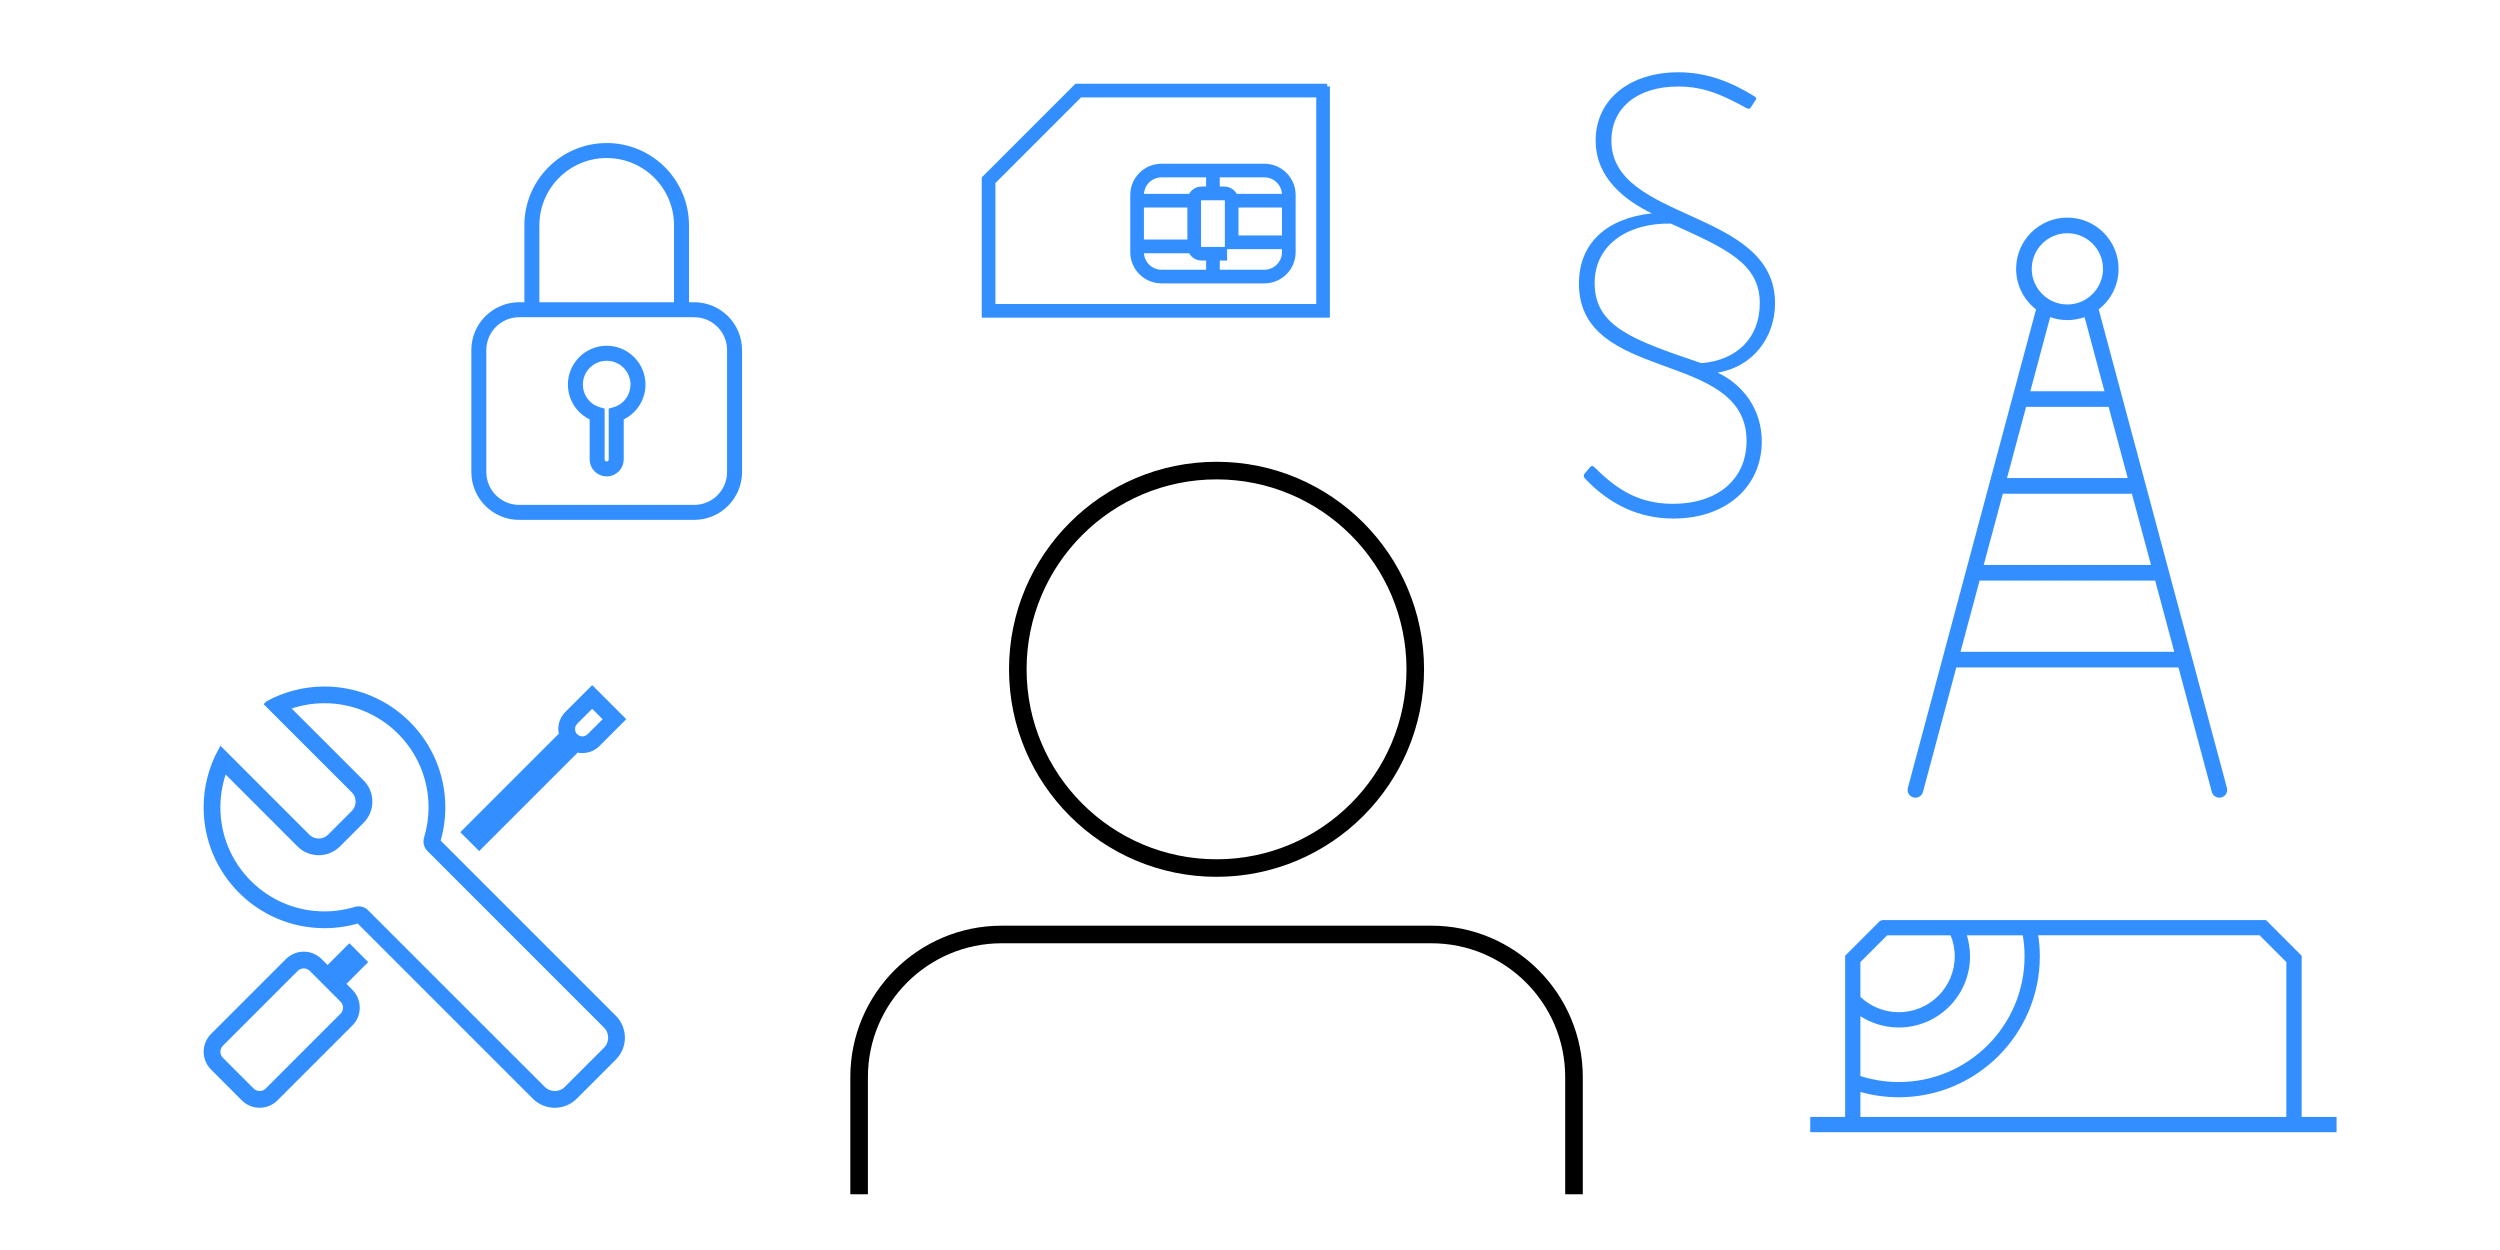
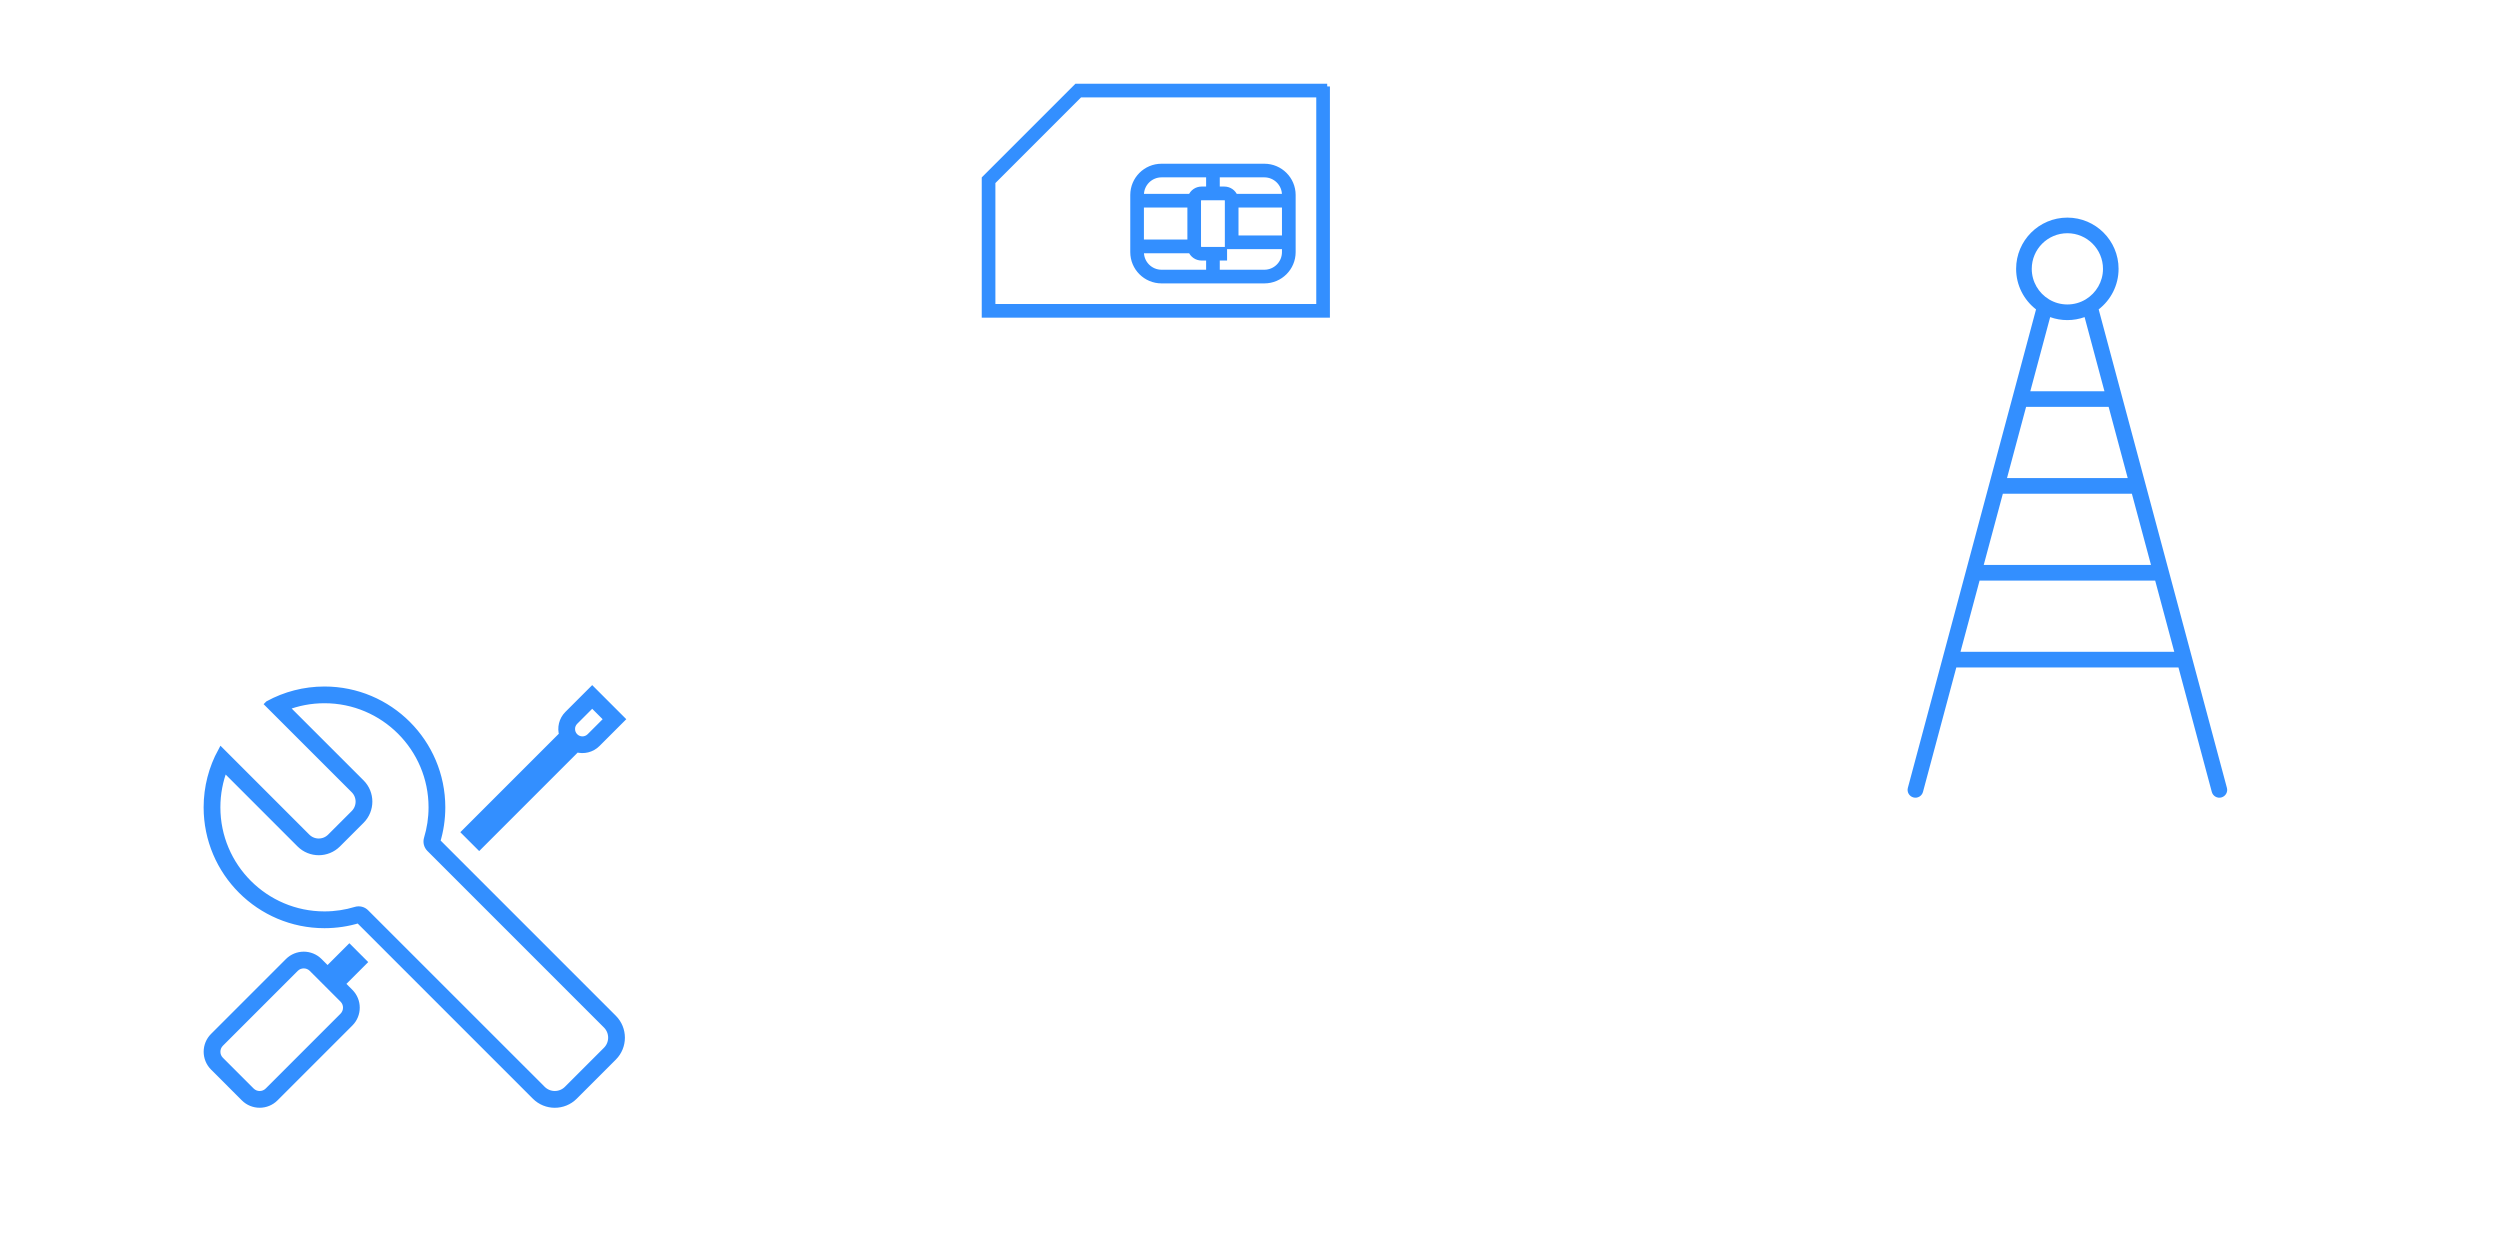
<svg xmlns="http://www.w3.org/2000/svg" id="Ebene_2" data-name="Ebene 2" viewBox="0 0 920.89 460.28">
  <defs>
    <style>
      .cls-1 {
        fill: none;
      }

      .cls-1, .cls-2, .cls-3, .cls-4 {
        stroke-width: 0px;
      }

      .cls-2, .cls-5, .cls-6, .cls-7, .cls-3 {
        fill-rule: evenodd;
      }

      .cls-2, .cls-5, .cls-6, .cls-7, .cls-4 {
        fill: #338fff;
      }

      .cls-5, .cls-6, .cls-7 {
        stroke: #338fff;
        stroke-miterlimit: 10;
      }

      .cls-6 {
        stroke-width: 2px;
      }

      .cls-7 {
        stroke-width: 2.5px;
      }

      .cls-3 {
        fill: #000;
      }
    </style>
  </defs>
  <path class="cls-2" d="M749.99,113.96s-8.65,32.32-8.67,32.36c0,0-8.56,31.95-8.57,31.98,0,0-8.57,31.96-8.57,32,0,0-8.57,31.95-8.57,31.99l-12.84,47.93c-.41,1.53.5,3.11,2.04,3.52,1.54.42,3.11-.5,3.53-2.03l12.28-45.85h81.83l12.28,45.85c.42,1.54,1.99,2.45,3.53,2.03,1.54-.41,2.45-1.99,2.04-3.52,0,0-12.86-48-12.88-48.04,0,0-8.56-31.95-8.57-31.99,0,0-17.14-63.94-17.15-63.98l-8.64-32.25c4.46-3.45,7.33-8.86,7.33-14.93,0-10.42-8.45-18.87-18.87-18.87s-18.87,8.45-18.87,18.87c0,6.07,2.87,11.48,7.33,14.93h0ZM793.87,213.86h-64.68l-7.03,26.23h78.74l-7.03-26.23ZM785.3,181.87h-47.54l-7.04,26.23h61.61l-7.04-26.23h0ZM776.73,149.88h-30.41l-7.03,26.23h44.47l-7.03-26.23ZM755.19,116.81l-7.32,27.32h27.32l-7.32-27.32c-1.98.71-4.12,1.1-6.34,1.1s-4.36-.38-6.34-1.1h0ZM768.32,110.25c3.79-2.3,6.33-6.47,6.33-11.22,0-7.24-5.88-13.12-13.12-13.12s-13.12,5.88-13.12,13.12c0,4.75,2.54,8.93,6.33,11.22.03.02.06.03.09.06,1.96,1.17,4.25,1.84,6.7,1.84s4.74-.67,6.7-1.84c.03-.02.06-.04.09-.06Z" />
  <rect class="cls-1" x="307.21" y="161.11" width="287.79" height="287.79" />
-   <path class="cls-3" d="M313.22,439.91v-43.16c0-30.78,24.98-55.77,55.77-55.77h158.27c30.78,0,55.77,24.98,55.77,55.77v43.16c-6.48,0-15.47,0-6.48,0v-43.16c0-27.21-22.09-49.29-49.29-49.29h-158.27c-27.21,0-49.29,22.09-49.29,49.29v43.16h-6.48ZM448.12,170.1c42.19,0,76.44,34.26,76.44,76.44s-34.26,76.44-76.44,76.44-76.44-34.26-76.44-76.44,34.26-76.44,76.44-76.44ZM448.12,176.58c38.62,0,69.97,31.35,69.97,69.97s-31.35,69.97-69.97,69.97-69.97-31.35-69.97-69.97,31.35-69.97,69.97-69.97Z" />
  <path class="cls-7" d="M98.88,259.37c6.14-3.34,13.17-5.24,20.64-5.24,23.87,0,43.26,19.38,43.26,43.26,0,4.38-.65,8.62-1.87,12.6l65.05,65.05c3.97,3.97,3.97,10.42,0,14.39l-14.4,14.4c-3.97,3.97-10.42,3.97-14.39,0l-65.05-65.05c-3.98,1.22-8.22,1.87-12.6,1.87-23.87,0-43.26-19.38-43.26-43.26,0-7.47,1.9-14.5,5.24-20.64l31.56,31.57c2.4,2.4,6.29,2.4,8.69,0l8.69-8.69c2.4-2.4,2.4-6.29,0-8.69l-31.57-31.56h0ZM120.65,357.23l-3.08-3.08c-3.13-3.13-8.22-3.13-11.36,0l-27.59,27.59c-3.13,3.13-3.13,8.22,0,11.36l11.35,11.35c3.13,3.13,8.22,3.13,11.36,0l27.59-27.59c3.13-3.13,3.13-8.22,0-11.36l-3.08-3.08,8.03-8.03-5.18-5.18-8.03,8.03ZM105.17,260.48c4.45-1.74,9.29-2.69,14.35-2.69,21.85,0,39.59,17.74,39.59,39.59,0,4.01-.6,7.88-1.71,11.53-.39,1.3-.04,2.7.92,3.66l65.04,65.05c2.54,2.54,2.54,6.67,0,9.21l-14.39,14.39c-2.54,2.54-6.67,2.54-9.21,0l-65.05-65.04c-.96-.96-2.36-1.31-3.66-.92-3.65,1.11-7.52,1.71-11.53,1.71-21.85,0-39.59-17.74-39.59-39.59,0-5.06.95-9.9,2.69-14.35l27.86,27.87c3.83,3.83,10.04,3.83,13.87,0l8.69-8.69c3.83-3.83,3.83-10.05,0-13.87l-27.87-27.86h0ZM126.33,374.27l-27.59,27.59c-1.7,1.7-4.47,1.7-6.18,0l-11.35-11.35c-1.7-1.7-1.7-4.47,0-6.18l27.59-27.59c1.7-1.7,4.47-1.7,6.18,0l11.35,11.35c1.7,1.7,1.7,4.47,0,6.18h0ZM207.21,270.67l-35.88,35.88,5.18,5.18,35.88-35.88c2.59.75,5.5.11,7.54-1.93l9-9-10.79-10.79-9,9c-2.04,2.04-2.68,4.95-1.93,7.54h0ZM223.75,264.93l-6.41,6.41c-1.55,1.55-4.07,1.55-5.61,0s-1.55-4.07,0-5.61l6.41-6.41s5.61,5.61,5.61,5.61Z" />
  <path class="cls-6" d="M488.88,31.84v84.17h-126.25v-50.24l33.92-33.92h92.33ZM485.85,34.87h-88.04l-32.15,32.15v45.96h120.19V34.87h0ZM417.34,92.87v-21.04c0-5.81,4.71-10.52,10.52-10.52h37.88c5.81,0,10.52,4.71,10.52,10.52v21.04c0,5.81-4.71,10.52-10.52,10.52h-37.88c-5.81,0-10.52-4.71-10.52-10.52ZM445.28,64.33h-17.42c-4.13,0-7.49,3.36-7.49,7.49v.59h18.29c.61-1.57,2.14-2.69,3.93-2.69h2.69v-5.39h0ZM473.22,72.41v-.59c0-4.13-3.36-7.49-7.49-7.49h-17.42v5.39h2.69c1.79,0,3.32,1.12,3.93,2.69h18.29ZM473.22,87.73v-12.29h-18.01v12.29h18.01ZM448.31,100.36h17.42c4.13,0,7.49-3.36,7.49-7.49v-2.1h-21.04v-16.83c0-.65-.53-1.18-1.18-1.18h-8.42c-.65,0-1.18.53-1.18,1.18v16.83c0,.65.53,1.18,1.18,1.18h8.42v3.03h-2.69v5.39ZM420.37,92.28v.59c0,4.13,3.36,7.49,7.49,7.49h17.42v-5.39h-2.69c-1.79,0-3.32-1.12-3.93-2.69h-18.29ZM420.37,75.44v13.8h18.01v-13.8h-18.01Z" />
-   <path class="cls-4" d="M648.96,162.58c0-11.95-7.07-21-16.29-25.34,12.85-1.99,21.18-12.86,21.18-25.53,0-34.95-60.29-29.87-60.29-59.93,0-11.77,9.23-19.91,24.62-19.91,10.13,0,17.2,3.62,25.17,7.97.72.36,1.27.36,1.63-.36l1.63-2.54c.54-.55.36-1.08-.36-1.45-8.7-5.44-17.75-8.87-28.06-8.87-17.38,0-30.42,9.6-30.42,25.17,0,13.94,11.04,22.08,20.64,26.8-16.47,1.81-26.8,10.86-26.8,25.89,0,36.93,61.74,24.08,61.74,57.94,0,14.3-10.86,23.17-27.16,23.17-13.94,0-21.91-6.7-28.79-13.4-.72-.72-1.08-.72-1.63-.18l-1.99,2.35c-.36.36-.55,1.08-.18,1.63,9.06,9.77,20.1,15.02,32.77,15.02,19.55,0,32.59-11.76,32.59-28.43h0ZM587.4,104.28c0-14.66,13.03-22.27,28.06-21.91,20.45,9.23,32.77,14.66,32.77,29.33,0,12.86-8.51,21-21.54,22.08-24.99-8.5-39.29-13.39-39.29-29.51h0Z" />
-   <path class="cls-5" d="M693.02,339.4h141.45l12.86,12.86v59.66h12.86v4.63h-192.88v-4.63h12.86v-59.66l12.86-12.86h0ZM718.87,344.03h-23.93l-10.15,10.15v13.24c3.79,3.67,8.96,5.93,14.66,5.93,11.64,0,21.09-9.45,21.09-21.09,0-2.92-.59-5.7-1.67-8.23h0ZM684.79,373.39v23.33c4.61,1.52,9.54,2.35,14.66,2.35,25.83,0,46.81-20.97,46.81-46.81,0-2.81-.25-5.55-.72-8.23h-21.72c.87,2.58,1.35,5.35,1.35,8.23,0,14.2-11.52,25.72-25.72,25.72-5.45,0-10.5-1.7-14.66-4.59ZM684.79,401.57v10.35h157.9v-57.75l-10.15-10.15h-82.32c.43,2.68.66,5.43.66,8.23,0,28.39-23.05,51.43-51.43,51.43-5.09,0-10.01-.74-14.66-2.12Z" />
-   <path class="cls-6" d="M194.16,112.33v-29.32c0-16.18,13.14-29.32,29.32-29.32s29.32,13.14,29.32,29.32v29.32h2.91c9.18,0,16.63,7.45,16.63,16.63v44.91c0,9.18-7.45,16.63-16.63,16.63h-64.46c-9.18,0-16.63-7.45-16.63-16.63v-44.91c0-9.18,7.45-16.63,16.63-16.63h2.91ZM255.71,115.85h-64.46c-7.24,0-13.11,5.88-13.11,13.11v44.91c0,7.24,5.88,13.11,13.11,13.11h64.46c7.24,0,13.11-5.88,13.11-13.11v-44.91c0-6.61-4.9-12.08-11.25-12.98l-1.86-.13h0ZM218.2,153.85c-4.72-2.04-8.01-6.74-8.01-12.2,0-7.33,5.96-13.29,13.29-13.29s13.29,5.96,13.29,13.29c0,5.46-3.3,10.16-8.01,12.2v15.36c0,2.91-2.36,5.28-5.28,5.28s-5.28-2.36-5.28-5.28v-15.36ZM221.72,169.21v-17.94l-1.85-.53-1.66-.85c-2.71-1.74-4.51-4.78-4.51-8.23,0-5.39,4.38-9.77,9.77-9.77s9.77,4.38,9.77,9.77c0,3.45-1.8,6.49-4.51,8.23l-1.72.87-1.79.51v17.94c0,.97-.79,1.76-1.76,1.76s-1.76-.79-1.76-1.76h0ZM249.28,112.33h-51.6v-29.32c0-14.24,11.56-25.8,25.8-25.8s25.8,11.56,25.8,25.8v29.32Z" />
</svg>